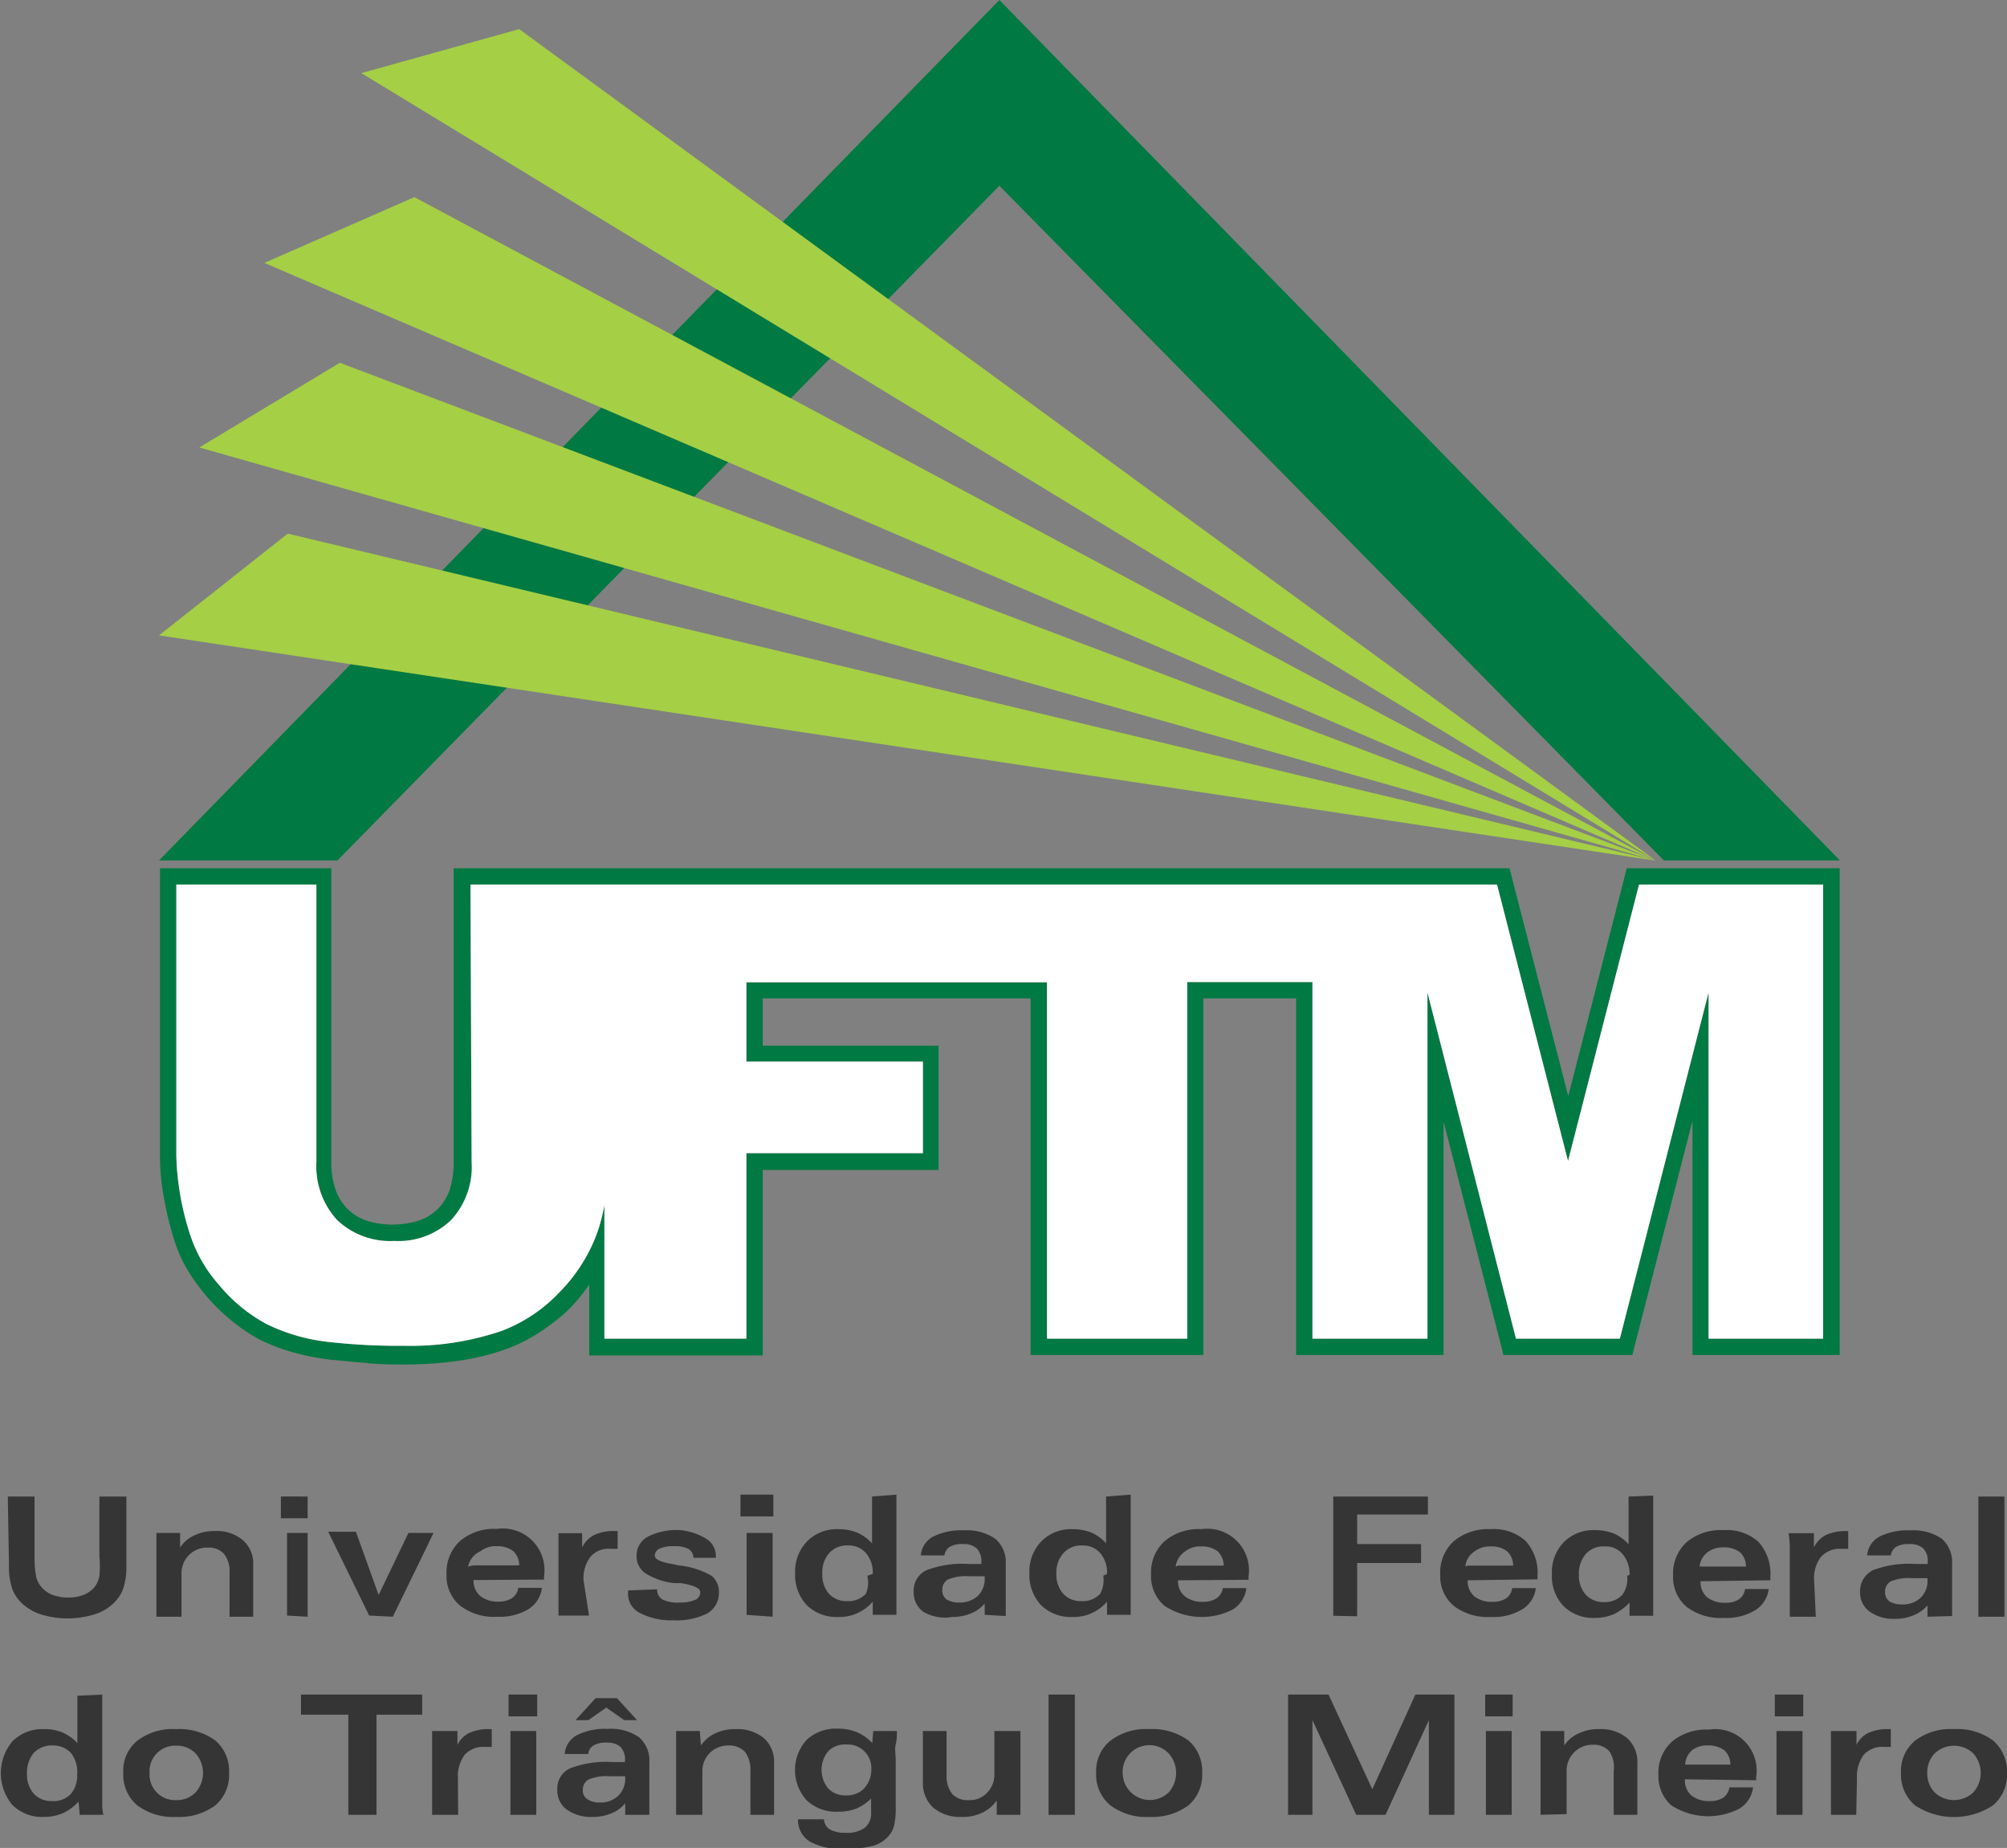
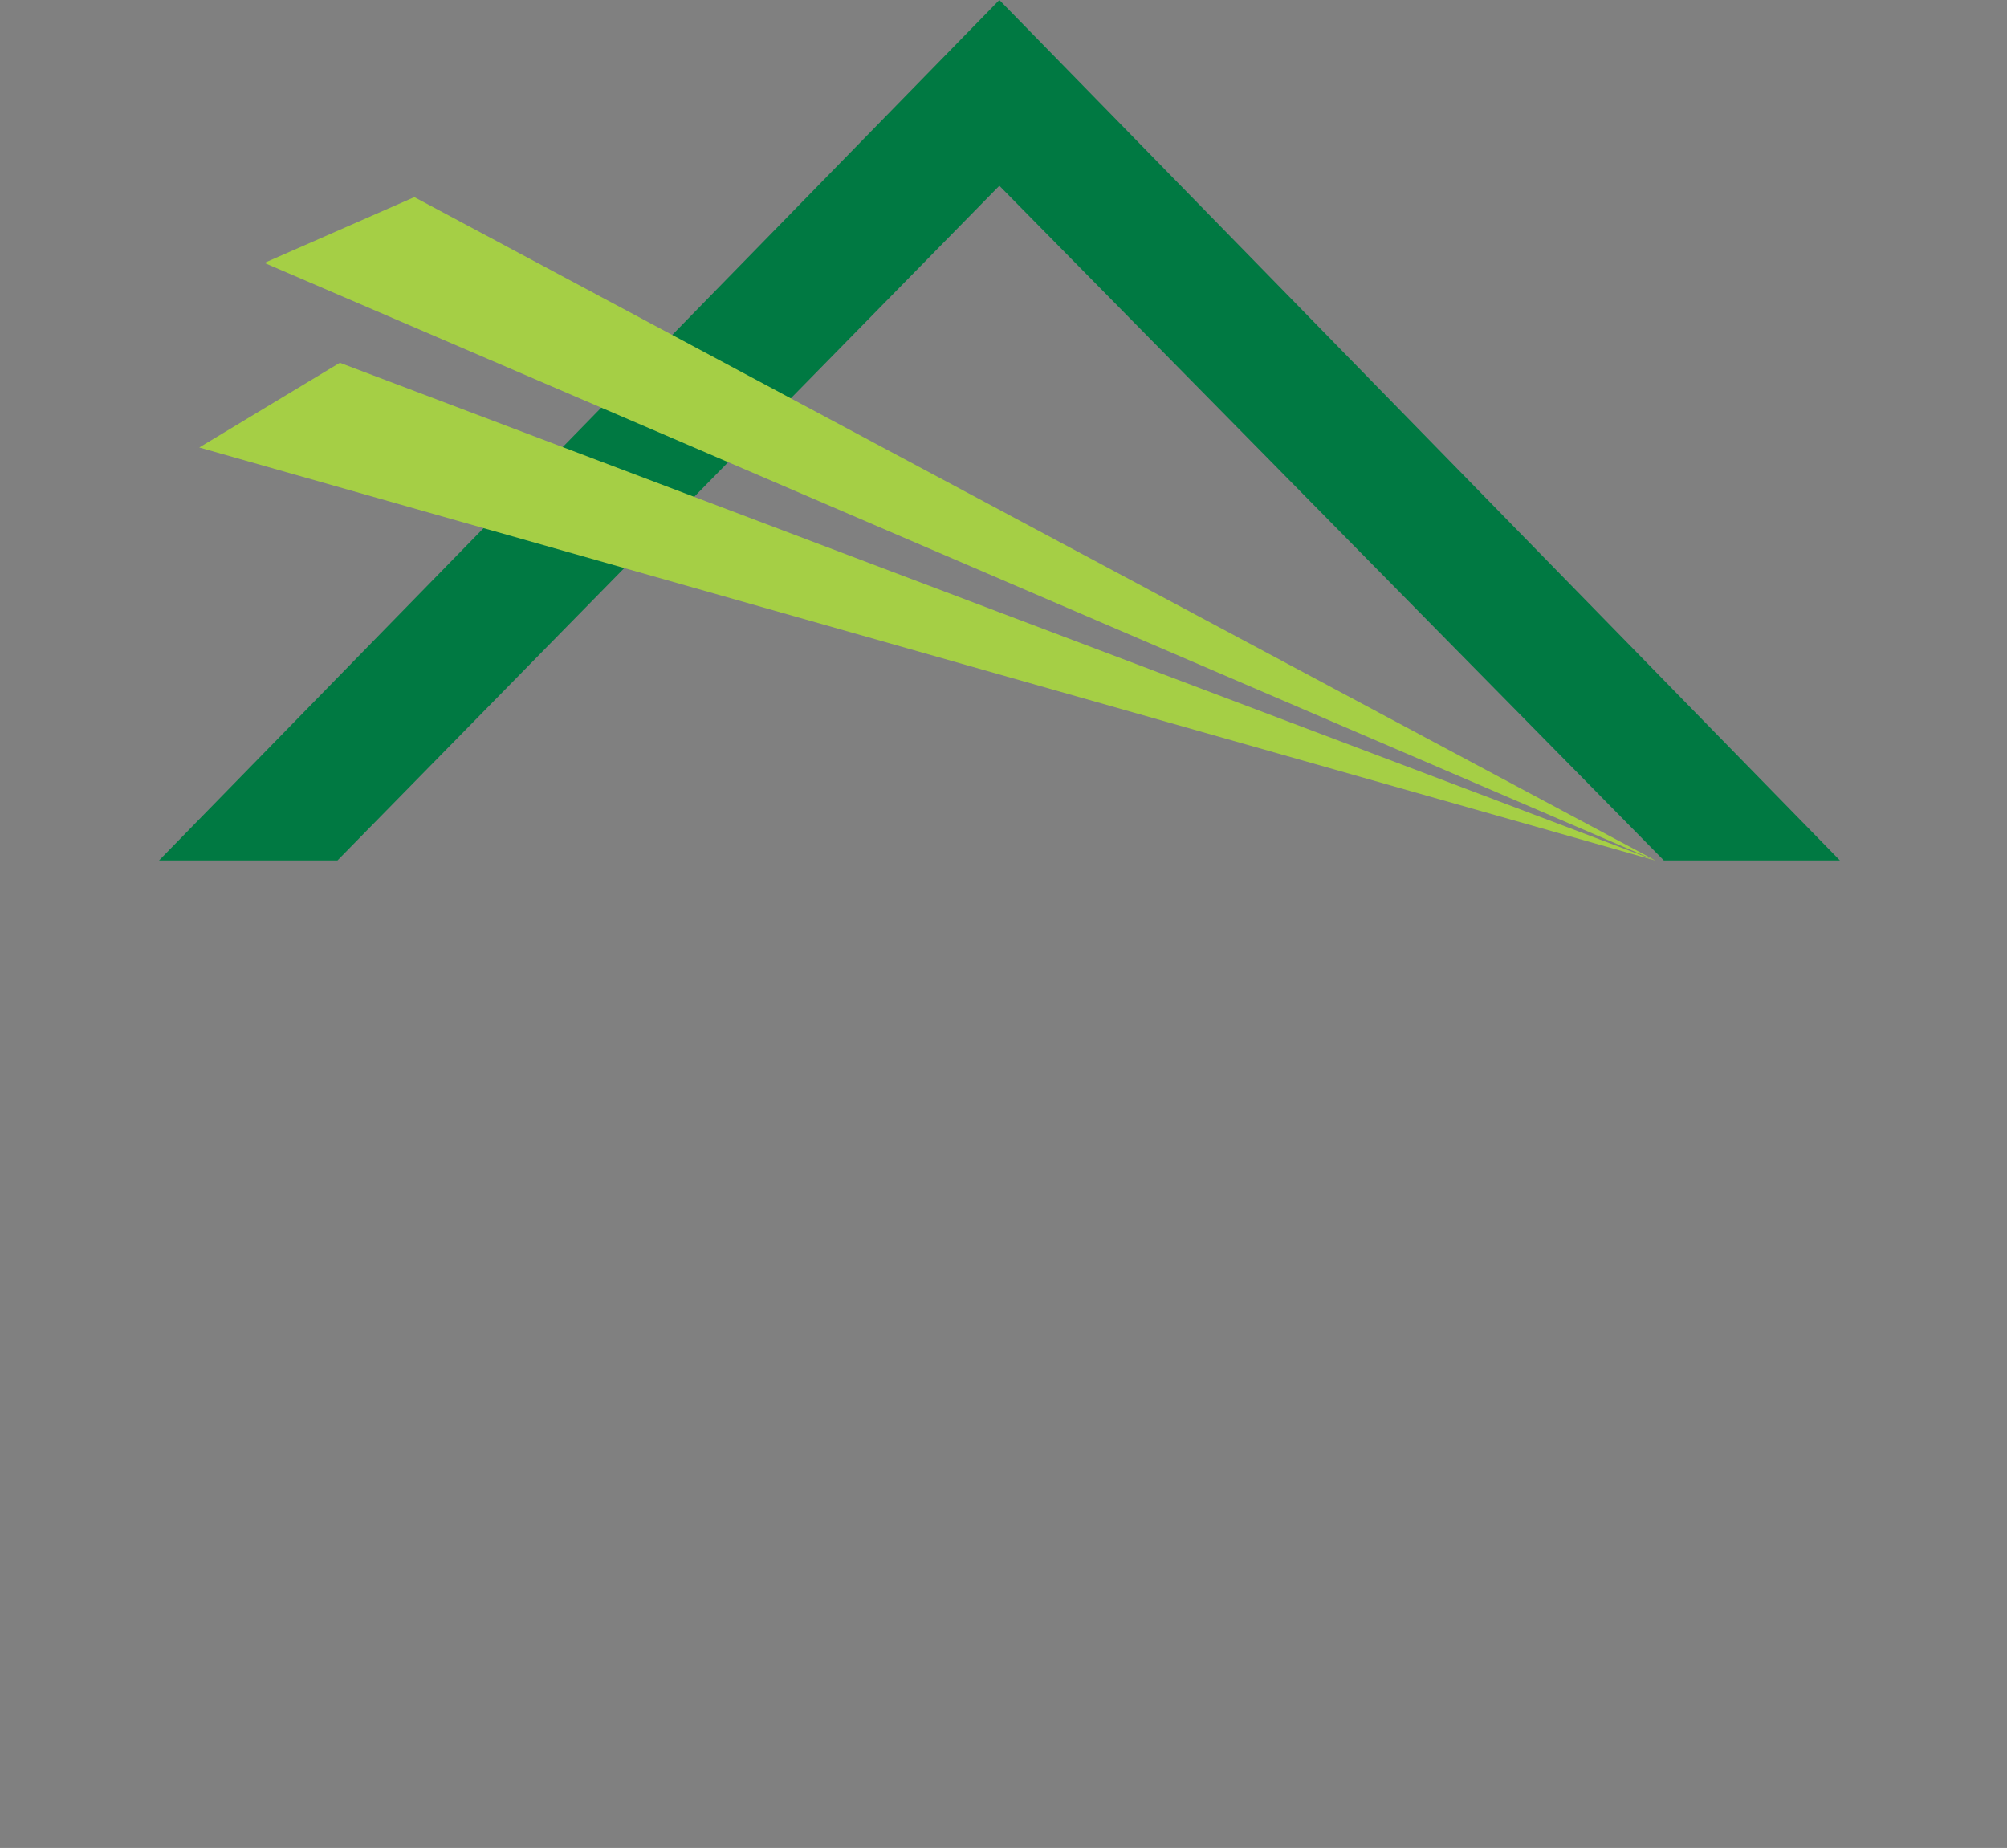
<svg xmlns="http://www.w3.org/2000/svg" viewBox="0 0 84.81 78.09">
  <rect x="0" y="0" width="84.81" height="78.09" fill="#808080" stroke="none" />
  <defs>
    <style>.cls-1{fill:#353535;}.cls-2{fill:#007942;}.cls-2,.cls-3,.cls-4{fill-rule:evenodd;}.cls-3{fill:#a5cf45;}.cls-4{fill:#fff;}</style>
  </defs>
  <g id="Camada_2" data-name="Camada 2">
    <g id="Camada_1-2" data-name="Camada 1">
-       <path class="cls-1" d="M84.81,74.92a1.69,1.69,0,0,1-.59,1.37,3,3,0,0,1-3.3,0,1.71,1.71,0,0,1-.59-1.37,1.67,1.67,0,0,1,.59-1.36,2.48,2.48,0,0,1,1.65-.49,2.53,2.53,0,0,1,1.65.48,1.71,1.71,0,0,1,.59,1.37m-3.37,0a1.15,1.15,0,0,0,.32.83,1.19,1.19,0,0,0,1.62,0,1.24,1.24,0,0,0,0-1.66,1.19,1.19,0,0,0-1.62,0A1.15,1.15,0,0,0,81.44,74.92Zm-3,1.77H77.37V74.36c0-.11,0-.26,0-.46s0-.45,0-.75h1.08l0,.59a1.08,1.08,0,0,1,.5-.51,1.92,1.92,0,0,1,.85-.16h.1v.75l-.15,0h-.14a1.07,1.07,0,0,0-.85.33,1.52,1.52,0,0,0-.29,1Zm-3.37,0V73.15h1.1v3.54Zm1.13-5.08v.92H75v-.92Zm-5,3.58v0a.85.85,0,0,0,.27.68,1.18,1.18,0,0,0,.79.24,1,1,0,0,0,.57-.15.66.66,0,0,0,.25-.43h1a1.22,1.22,0,0,1-.58.9,2.87,2.87,0,0,1-2.89-.15A1.65,1.65,0,0,1,70.08,75a1.77,1.77,0,0,1,.57-1.4,2.26,2.26,0,0,1,1.56-.51,1.75,1.75,0,0,1,2,2v.14Zm0-.62h1.92a.81.81,0,0,0-.26-.61,1.1,1.1,0,0,0-.7-.2,1,1,0,0,0-.67.21A.86.86,0,0,0,71.21,74.57Zm-6.1,2.12v-2.5c0-.07,0-.19,0-.36s0-.4,0-.68h1l0,.61a1.43,1.43,0,0,1,.61-.51,1.87,1.87,0,0,1,.85-.18,1.74,1.74,0,0,1,1.2.38,1.35,1.35,0,0,1,.43,1.07v2.17h-1V74.84A1.19,1.19,0,0,0,68,74a.88.88,0,0,0-.69-.27,1.07,1.07,0,0,0-.79.32,1.09,1.09,0,0,0-.32.8v1.81Zm-2.31,0V73.15h1.09v3.54Zm1.13-5.08v.92H62.76v-.92Zm-9.49,5.08V71.61h1.71l1.85,4,1.82-4h1.65v5.08H60.38v-4l-1.83,4H57.31l-1.85-4v4ZM50.8,74.92a1.69,1.69,0,0,1-.58,1.37,2.57,2.57,0,0,1-1.65.49,2.54,2.54,0,0,1-1.65-.49,1.68,1.68,0,0,1-.6-1.37,1.65,1.65,0,0,1,.6-1.36,2.48,2.48,0,0,1,1.65-.49,2.57,2.57,0,0,1,1.65.48A1.7,1.7,0,0,1,50.8,74.92Zm-3.36,0a1.15,1.15,0,0,0,1.94.83,1.24,1.24,0,0,0,0-1.66,1.13,1.13,0,0,0-1.94.83Zm-3.13,1.77V71.61h1.11v5.08Zm-1.19-3.54v2.51c0,.07,0,.19,0,.36s0,.4,0,.67h-1l0-.61a1.51,1.51,0,0,1-.61.52,1.91,1.91,0,0,1-.86.18,1.78,1.78,0,0,1-1.2-.38A1.38,1.38,0,0,1,39,75.33V73.15h1V75a1.23,1.23,0,0,0,.23.8.87.87,0,0,0,.69.27,1,1,0,0,0,.79-.31,1.09,1.09,0,0,0,.31-.8V73.15Zm-6.3,1.63a1,1,0,0,0-.29-.77,1,1,0,0,0-.76-.29A1,1,0,0,0,35,74a1.24,1.24,0,0,0,0,1.58,1,1,0,0,0,.76.29,1,1,0,0,0,.76-.3A1.17,1.17,0,0,0,36.82,74.78Zm.08-1.63h1c0,.18,0,.37-.05.57s0,.4,0,.62v2a3.44,3.44,0,0,1-.05.72,1.1,1.1,0,0,1-.18.44,1.37,1.37,0,0,1-.69.49,4.43,4.43,0,0,1-1.25.14,2.76,2.76,0,0,1-1.46-.31,1.07,1.07,0,0,1-.5-.94h1.1a.53.53,0,0,0,.25.43,1.3,1.3,0,0,0,.66.14,1.27,1.27,0,0,0,.81-.21.76.76,0,0,0,.27-.64V76a2,2,0,0,1-.63.43,2.18,2.18,0,0,1-.79.13,1.8,1.8,0,0,1-1.3-.48,1.9,1.9,0,0,1,0-2.56,1.81,1.81,0,0,1,1.32-.47,2,2,0,0,1,.8.15,1.89,1.89,0,0,1,.65.46Zm-8.33,3.54v-2.5c0-.07,0-.19,0-.36s0-.4,0-.68h1l.05.61a1.47,1.47,0,0,1,.6-.51,1.91,1.91,0,0,1,.86-.18,1.76,1.76,0,0,1,1.2.38,1.35,1.35,0,0,1,.43,1.07v2.17h-1V74.84a1.24,1.24,0,0,0-.23-.81.91.91,0,0,0-.69-.27,1.11,1.11,0,0,0-.8.32,1.09,1.09,0,0,0-.31.8v1.81Zm-4.25-4,.85-.93h.9l.85.93h-.54l-.76-.53-.76.53Zm2.1,4,0-.49a1.41,1.41,0,0,1-.59.43,2,2,0,0,1-.8.15,1.77,1.77,0,0,1-1.08-.31,1,1,0,0,1-.4-.84.94.94,0,0,1,.53-.9,4.28,4.28,0,0,1,1.79-.27h.54v-.07a.77.77,0,0,0-.19-.57.85.85,0,0,0-.59-.18,1,1,0,0,0-.55.12.46.46,0,0,0-.22.36h-1a1,1,0,0,1,.51-.79,2.62,2.62,0,0,1,1.3-.27,2.09,2.09,0,0,1,1.33.35,1.3,1.3,0,0,1,.44,1.06V75.9c0,.15,0,.29,0,.42s0,.26,0,.37Zm0-1.63h-.66a2,2,0,0,0-.87.13.48.48,0,0,0-.26.46.41.41,0,0,0,.19.38.88.88,0,0,0,.53.14,1.06,1.06,0,0,0,.78-.29,1,1,0,0,0,.29-.76Zm-4.85,1.63V73.15h1.09v3.54Zm1.13-5.08v.92H21.49v-.92Zm-3.34,5.08H18.26V74.36c0-.11,0-.26,0-.46s0-.45,0-.75h1.07l0,.59a1.08,1.08,0,0,1,.5-.51,1.92,1.92,0,0,1,.85-.16h.1v.75l-.15,0h-.14a1.07,1.07,0,0,0-.85.33,1.52,1.52,0,0,0-.29,1Zm-3.45-4.23v4.23H14.72V72.46h-2v-.85h5.12v.85ZM9.68,74.92a1.69,1.69,0,0,1-.58,1.37,2.57,2.57,0,0,1-1.65.49,2.54,2.54,0,0,1-1.65-.49,1.68,1.68,0,0,1-.59-1.37,1.64,1.64,0,0,1,.59-1.36,2.48,2.48,0,0,1,1.65-.49,2.57,2.57,0,0,1,1.65.48A1.7,1.7,0,0,1,9.68,74.92Zm-3.36,0a1.08,1.08,0,0,0,1.13,1.15,1.1,1.1,0,0,0,.81-.32,1.24,1.24,0,0,0,0-1.66,1.1,1.1,0,0,0-.81-.32,1.08,1.08,0,0,0-1.13,1.15Zm-2-3.31V75.5c0,.21,0,.42,0,.62s0,.39.05.57h-1l-.05-.56a2,2,0,0,1-.66.49,2,2,0,0,1-.8.16,1.78,1.78,0,0,1-1.33-.5,2.09,2.09,0,0,1,0-2.7,1.78,1.78,0,0,1,1.31-.51,2,2,0,0,1,.8.14,1.93,1.93,0,0,1,.63.45v-2ZM3.26,75A1.31,1.31,0,0,0,3,74.08a1,1,0,0,0-.75-.32,1.07,1.07,0,0,0-.82.31,1.31,1.31,0,0,0-.29.89,1.21,1.21,0,0,0,.29.84,1,1,0,0,0,.77.31A1,1,0,0,0,3,75.8,1.17,1.17,0,0,0,3.26,75ZM83.6,68.32V63.24h1.1v5.08Zm-2.15,0,0-.48a1.56,1.56,0,0,1-.59.42,2,2,0,0,1-.8.15A1.73,1.73,0,0,1,79,68.1a1,1,0,0,1-.4-.83,1,1,0,0,1,.53-.91,4.22,4.22,0,0,1,1.78-.27h.55V66a.77.77,0,0,0-.19-.57.86.86,0,0,0-.6-.18,1,1,0,0,0-.55.12.52.52,0,0,0-.22.36h-1a1,1,0,0,1,.51-.79,2.66,2.66,0,0,1,1.31-.27,2.15,2.15,0,0,1,1.33.35,1.32,1.32,0,0,1,.44,1.07v1.41c0,.16,0,.3,0,.43s0,.25,0,.36Zm0-1.63h-.66a2,2,0,0,0-.88.13.48.48,0,0,0-.25.46.46.46,0,0,0,.18.39,1,1,0,0,0,.54.13,1.09,1.09,0,0,0,.78-.28,1,1,0,0,0,.29-.77Zm-4.72,1.63H75.63V66c0-.1,0-.26,0-.46s0-.45-.05-.75h1.07l0,.6a1.2,1.2,0,0,1,.5-.52A2,2,0,0,1,78,64.7h.1v.75h-.29a1.07,1.07,0,0,0-.86.34,1.48,1.48,0,0,0-.29,1Zm-4.87-1.5v0a.85.85,0,0,0,.27.67,1.18,1.18,0,0,0,.79.24,1,1,0,0,0,.57-.15.63.63,0,0,0,.25-.43h1a1.22,1.22,0,0,1-.58.9,2.33,2.33,0,0,1-1.31.32,2.37,2.37,0,0,1-1.58-.47,1.64,1.64,0,0,1-.57-1.33,1.79,1.79,0,0,1,.57-1.4,2.26,2.26,0,0,1,1.56-.51,2,2,0,0,1,1.48.5,2,2,0,0,1,.5,1.48v.14Zm0-.62h1.92a.81.81,0,0,0-.26-.61,1.08,1.08,0,0,0-.7-.2,1.05,1.05,0,0,0-.67.21A.86.86,0,0,0,71.82,66.2Zm-2-3v3.89c0,.21,0,.42,0,.62s0,.39,0,.57h-1l0-.56a2.14,2.14,0,0,1-.66.49,2,2,0,0,1-.8.16,1.78,1.78,0,0,1-1.33-.5,1.83,1.83,0,0,1-.49-1.36,1.81,1.81,0,0,1,.5-1.34,1.76,1.76,0,0,1,1.31-.51,2.24,2.24,0,0,1,.8.14,1.82,1.82,0,0,1,.63.46V63.24Zm-1,3.35a1.27,1.27,0,0,0-.29-.87.91.91,0,0,0-.74-.33,1,1,0,0,0-.82.32,1.26,1.26,0,0,0-.29.88,1.21,1.21,0,0,0,.29.84,1,1,0,0,0,.77.31,1,1,0,0,0,.78-.31A1.17,1.17,0,0,0,68.76,66.59Zm-6.84.23v0a.85.85,0,0,0,.27.67,1.18,1.18,0,0,0,.79.24,1,1,0,0,0,.57-.15.63.63,0,0,0,.25-.43h1a1.22,1.22,0,0,1-.58.9,2.33,2.33,0,0,1-1.31.32,2.37,2.37,0,0,1-1.58-.47,1.64,1.64,0,0,1-.57-1.33,1.79,1.79,0,0,1,.57-1.4,2.26,2.26,0,0,1,1.56-.51,2,2,0,0,1,1.48.5,2,2,0,0,1,.5,1.48v.14Zm0-.62h1.92a.81.81,0,0,0-.26-.61,1.08,1.08,0,0,0-.7-.2,1.05,1.05,0,0,0-.67.21A.86.86,0,0,0,61.92,66.2Zm-5.68,2.12V63.24h4V64H57.35v1.25h2.7v.8h-2.7v2.25Zm-6.56-1.5v0a.82.82,0,0,0,.28.67,1.17,1.17,0,0,0,.79.24,1,1,0,0,0,.56-.15.61.61,0,0,0,.26-.43h1a1.23,1.23,0,0,1-.57.9,2.87,2.87,0,0,1-2.89-.15,1.64,1.64,0,0,1-.57-1.33,1.79,1.79,0,0,1,.57-1.4,2.21,2.21,0,0,1,1.55-.51,1.76,1.76,0,0,1,2,2v.14Zm0-.62h1.93a.85.85,0,0,0-.26-.61,1.12,1.12,0,0,0-.7-.2,1,1,0,0,0-.67.21A.91.91,0,0,0,49.68,66.2Zm-2-3v3.89c0,.21,0,.42,0,.62s0,.39,0,.57h-1l0-.56a1.83,1.83,0,0,1-1.46.65,1.8,1.8,0,0,1-1.33-.5,1.87,1.87,0,0,1-.49-1.36,1.82,1.82,0,0,1,.51-1.34,1.75,1.75,0,0,1,1.31-.51,2.18,2.18,0,0,1,.79.14,1.82,1.82,0,0,1,.63.46V63.24Zm-1,3.35a1.26,1.26,0,0,0-.28-.87.94.94,0,0,0-.75-.33,1,1,0,0,0-.81.32,1.22,1.22,0,0,0-.3.88,1.21,1.21,0,0,0,.29.84,1,1,0,0,0,.77.31,1,1,0,0,0,.79-.31A1.21,1.21,0,0,0,46.62,66.59Zm-5.17,1.73,0-.48a1.45,1.45,0,0,1-.58.42,2.07,2.07,0,0,1-.8.15A1.79,1.79,0,0,1,39,68.1a1,1,0,0,1-.39-.83.94.94,0,0,1,.53-.91,4.19,4.19,0,0,1,1.78-.27h.55V66a.77.77,0,0,0-.2-.57.82.82,0,0,0-.59-.18,1,1,0,0,0-.55.12.49.49,0,0,0-.22.36h-1a1,1,0,0,1,.51-.79,2.64,2.64,0,0,1,1.31-.27,2.12,2.12,0,0,1,1.32.35,1.29,1.29,0,0,1,.45,1.07v1.41c0,.16,0,.3,0,.43s0,.25,0,.36Zm0-1.63h-.66a2,2,0,0,0-.88.13.48.48,0,0,0-.25.46.46.46,0,0,0,.18.39,1,1,0,0,0,.54.13,1.11,1.11,0,0,0,.78-.28,1,1,0,0,0,.29-.77Zm-3.73-3.45v3.89c0,.21,0,.42,0,.62s0,.39,0,.57h-1l0-.56a1.83,1.83,0,0,1-1.46.65,1.8,1.8,0,0,1-1.33-.5,1.87,1.87,0,0,1-.49-1.36,1.82,1.82,0,0,1,.51-1.34,1.75,1.75,0,0,1,1.31-.51,2.14,2.14,0,0,1,.79.14,1.86,1.86,0,0,1,.64.46V63.24Zm-1,3.35a1.26,1.26,0,0,0-.28-.87.94.94,0,0,0-.75-.33,1,1,0,0,0-.81.32,1.22,1.22,0,0,0-.29.88,1.2,1.2,0,0,0,.28.84,1,1,0,0,0,.77.31,1,1,0,0,0,.79-.31A1.21,1.21,0,0,0,36.65,66.59Zm-5.33,1.73V64.78h1.1v3.54Zm1.13-5.08v.92H31.29v-.92Zm-4.91,4v0a.47.47,0,0,0,.22.43,1.46,1.46,0,0,0,.73.13,1.59,1.59,0,0,0,.65-.11.34.34,0,0,0,.22-.33c0-.17-.27-.29-.82-.38l-.28,0a2.91,2.91,0,0,1-1.21-.41.87.87,0,0,1-.38-.73.9.9,0,0,1,.47-.82,2.69,2.69,0,0,1,1.38-.28A2.6,2.6,0,0,1,29.8,65a.85.85,0,0,1,.45.77v.06H29.3a.43.43,0,0,0-.2-.37,1.19,1.19,0,0,0-.61-.12,1.4,1.4,0,0,0-.61.1.33.33,0,0,0-.21.3c0,.15.24.27.73.35l.28.06a3.51,3.51,0,0,1,1.39.44.88.88,0,0,1,.31.73,1,1,0,0,1-.49.86,2.92,2.92,0,0,1-1.45.29A2.83,2.83,0,0,1,27,68.14a.9.9,0,0,1-.46-.84v-.09Zm-2.88,1.11H23.6V66c0-.1,0-.26,0-.46s0-.45,0-.75H24.6l0,.6a1.14,1.14,0,0,1,.5-.52A1.92,1.92,0,0,1,26,64.7h.1v.75H25.8a1,1,0,0,0-.85.34,1.48,1.48,0,0,0-.29,1Zm-4.88-1.5v0a.85.85,0,0,0,.28.67,1.17,1.17,0,0,0,.79.24,1,1,0,0,0,.56-.15.61.61,0,0,0,.26-.43h1a1.23,1.23,0,0,1-.57.9,2.35,2.35,0,0,1-1.32.32,2.34,2.34,0,0,1-1.57-.47,1.64,1.64,0,0,1-.57-1.33,1.79,1.79,0,0,1,.57-1.4,2.21,2.21,0,0,1,1.55-.51,1.76,1.76,0,0,1,2,2v.14Zm0-.62h1.93a.81.81,0,0,0-.26-.61,1.1,1.1,0,0,0-.7-.2,1,1,0,0,0-.67.21A.91.91,0,0,0,19.78,66.2Zm-4.41,2.12-1.73-3.54h1.17L16,67.4l1.26-2.62h1.06l-1.72,3.54Zm-3.47,0V64.78H13v3.54ZM13,63.24v.92H11.87v-.92ZM6.61,68.32v-2.5c0-.07,0-.19,0-.36s0-.4,0-.68h1l0,.62a1.39,1.39,0,0,1,.61-.52,1.87,1.87,0,0,1,.85-.18,1.7,1.7,0,0,1,1.2.39,1.32,1.32,0,0,1,.43,1.06v2.17h-1V66.47a1.18,1.18,0,0,0-.23-.8.85.85,0,0,0-.69-.27,1.06,1.06,0,0,0-.79.31,1.09,1.09,0,0,0-.32.8v1.81ZM.33,63.24H1.46v2.52a4.34,4.34,0,0,0,.06.83A1,1,0,0,0,1.7,67a1.13,1.13,0,0,0,.48.38,1.84,1.84,0,0,0,.69.13,1.76,1.76,0,0,0,.68-.12A1.2,1.2,0,0,0,4,67.06a1.07,1.07,0,0,0,.2-.46,4.49,4.49,0,0,0,0-.84V63.24H5.34v2.94a2.86,2.86,0,0,1-.15,1,1.66,1.66,0,0,1-.52.68,2,2,0,0,1-.78.39,3.83,3.83,0,0,1-1.06.14,3.76,3.76,0,0,1-1-.14,2.1,2.1,0,0,1-.79-.4,1.69,1.69,0,0,1-.51-.67,2.9,2.9,0,0,1-.15-1Z" />
      <polygon class="cls-2" points="6.72 36.36 42.23 0 77.75 36.36 70.31 36.36 42.23 7.85 14.26 36.36 6.72 36.36" />
-       <polygon class="cls-3" points="6.72 26.85 12.16 22.55 69.97 36.37 6.72 26.85" />
      <polygon class="cls-3" points="8.42 18.91 14.36 15.33 69.97 36.37 8.42 18.91" />
      <polygon class="cls-3" points="11.17 11.11 17.51 8.33 69.97 36.37 11.17 11.11" />
-       <polygon class="cls-3" points="15.27 3.09 21.94 1.23 69.97 36.37 15.27 3.09" />
-       <path class="cls-2" d="M19.88,36.69H63.79l.13.52,2.35,9.11,2.34-9.11.13-.52h9V57.26H71.52v-9.9l-2.41,9.38-.13.52H63.53l-.13-.52L61,47.39v9.87H54.77V42.19H50.85V57.26h-7.3V42.19H32.23v2h7.43v5.25H32.23v7.84H24.9v-3a8.13,8.13,0,0,1-.81,1h0a8.55,8.55,0,0,1-1.26,1,7,7,0,0,1-1.36.7h0a10.15,10.15,0,0,1-2,.51,15.64,15.64,0,0,1-2.35.17c-.47,0-1,0-1.53-.05l-1.61-.15a10.56,10.56,0,0,1-1.62-.32,7.76,7.76,0,0,1-1.38-.53,6.94,6.94,0,0,1-1.18-.79,8.31,8.31,0,0,1-1.92-2.23,6,6,0,0,1-.54-1.26,14.22,14.22,0,0,1-.43-1.81,9.78,9.78,0,0,1-.15-1.63V36.69H14V49.1a3.43,3.43,0,0,0,.18,1.17,2.11,2.11,0,0,0,.49.8,2.13,2.13,0,0,0,.78.5h0a3.67,3.67,0,0,0,2.27,0,2.07,2.07,0,0,0,.79-.49,2.2,2.2,0,0,0,.49-.79,3.83,3.83,0,0,0,.17-1.19V36.69Zm0,.69H63.26l3,11.68,3-11.68h7.78V56.57H72.2V41.94L68.45,56.57H64.06L60.32,41.94V56.57H55.46V41.5H50.17V56.57H44.24V41.51H31.54v3.35H39v3.87H31.54v7.84h-6V50.93A8.28,8.28,0,0,1,25.27,52a7,7,0,0,1-1.66,2.64,6.54,6.54,0,0,1-2.38,1.59,11.87,11.87,0,0,1-4.15.64A26.25,26.25,0,0,1,14,56.72a7.9,7.9,0,0,1-2.76-.78,6.76,6.76,0,0,1-2-1.66A6,6,0,0,1,8,52.07a11.68,11.68,0,0,1-.55-3.24V37.38h5.92V49.1a3.36,3.36,0,0,0,.87,2.45,3.25,3.25,0,0,0,2.42.89,3.21,3.21,0,0,0,2.4-.88,3.31,3.31,0,0,0,.87-2.46Z" />
-       <path class="cls-4" d="M19.88,37.38H63.26l3,11.68,3-11.68h7.78V56.57H72.2V41.94L68.45,56.57H64.06L60.32,41.94V56.57H55.46V41.5H50.17V56.57H44.24V41.51H31.54v3.35H39v3.87H31.54v7.84h-6V50.93A8.28,8.28,0,0,1,25.27,52a7,7,0,0,1-1.66,2.64,6.54,6.54,0,0,1-2.38,1.59,11.87,11.87,0,0,1-4.15.64A26.25,26.25,0,0,1,14,56.72a7.9,7.9,0,0,1-2.76-.78,6.76,6.76,0,0,1-2-1.66A6,6,0,0,1,8,52.07a11.68,11.68,0,0,1-.55-3.24V37.38h5.92V49.1a3.36,3.36,0,0,0,.87,2.45,3.25,3.25,0,0,0,2.42.89,3.21,3.21,0,0,0,2.4-.88,3.31,3.31,0,0,0,.87-2.46Z" />
    </g>
  </g>
</svg>